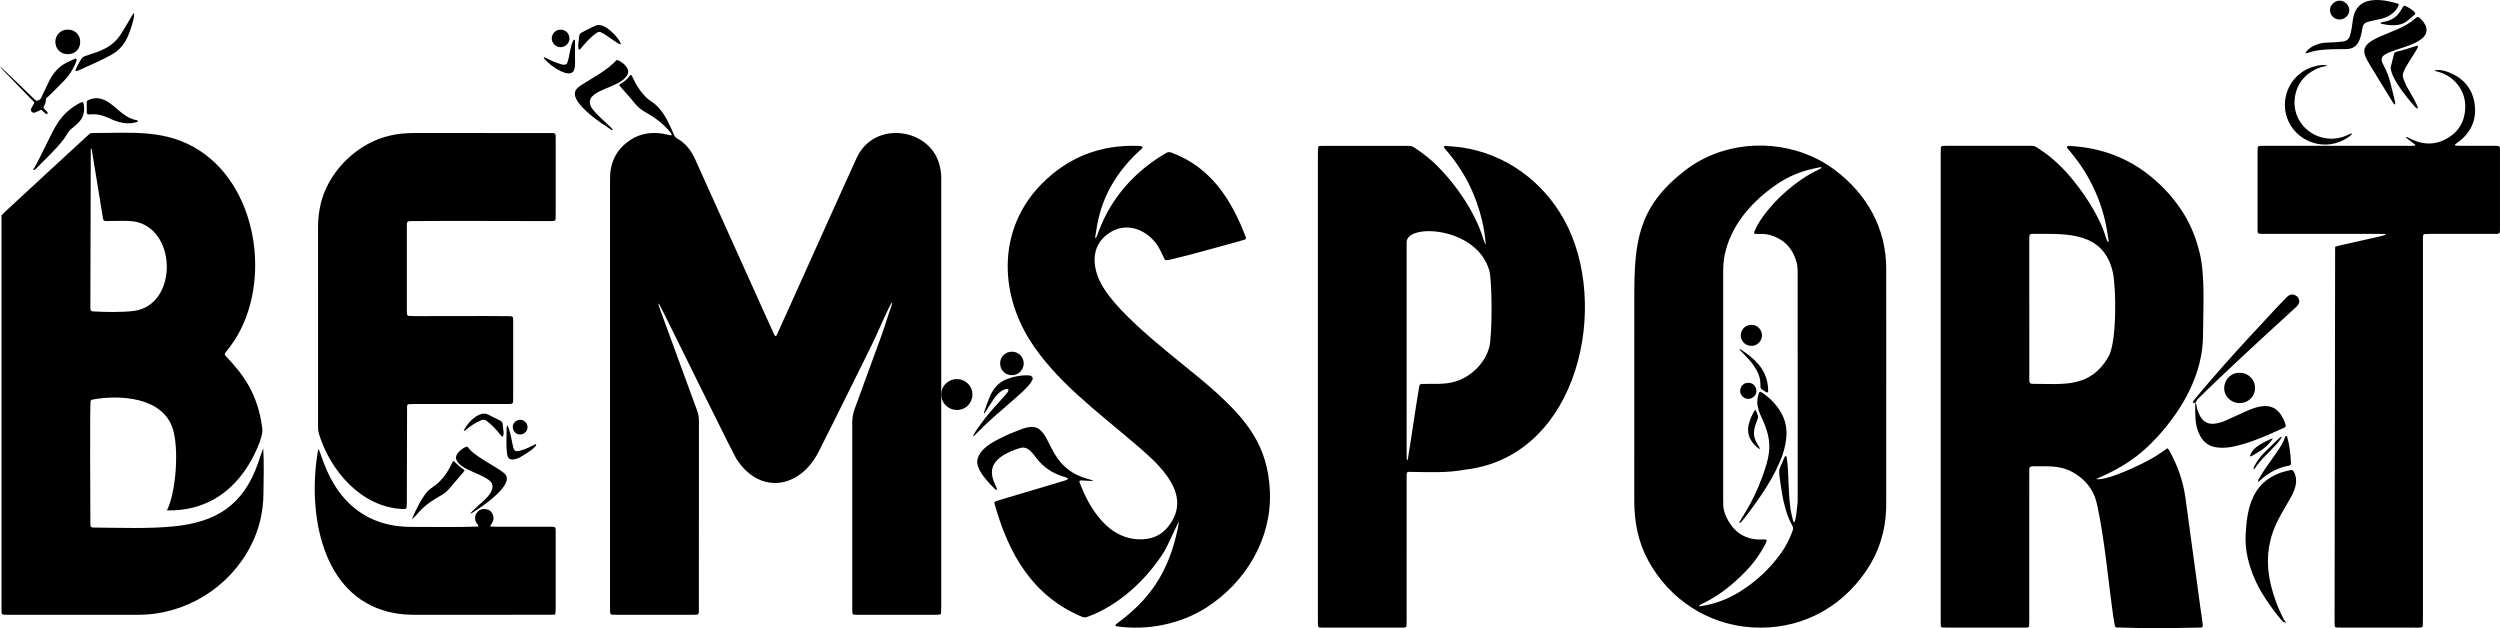
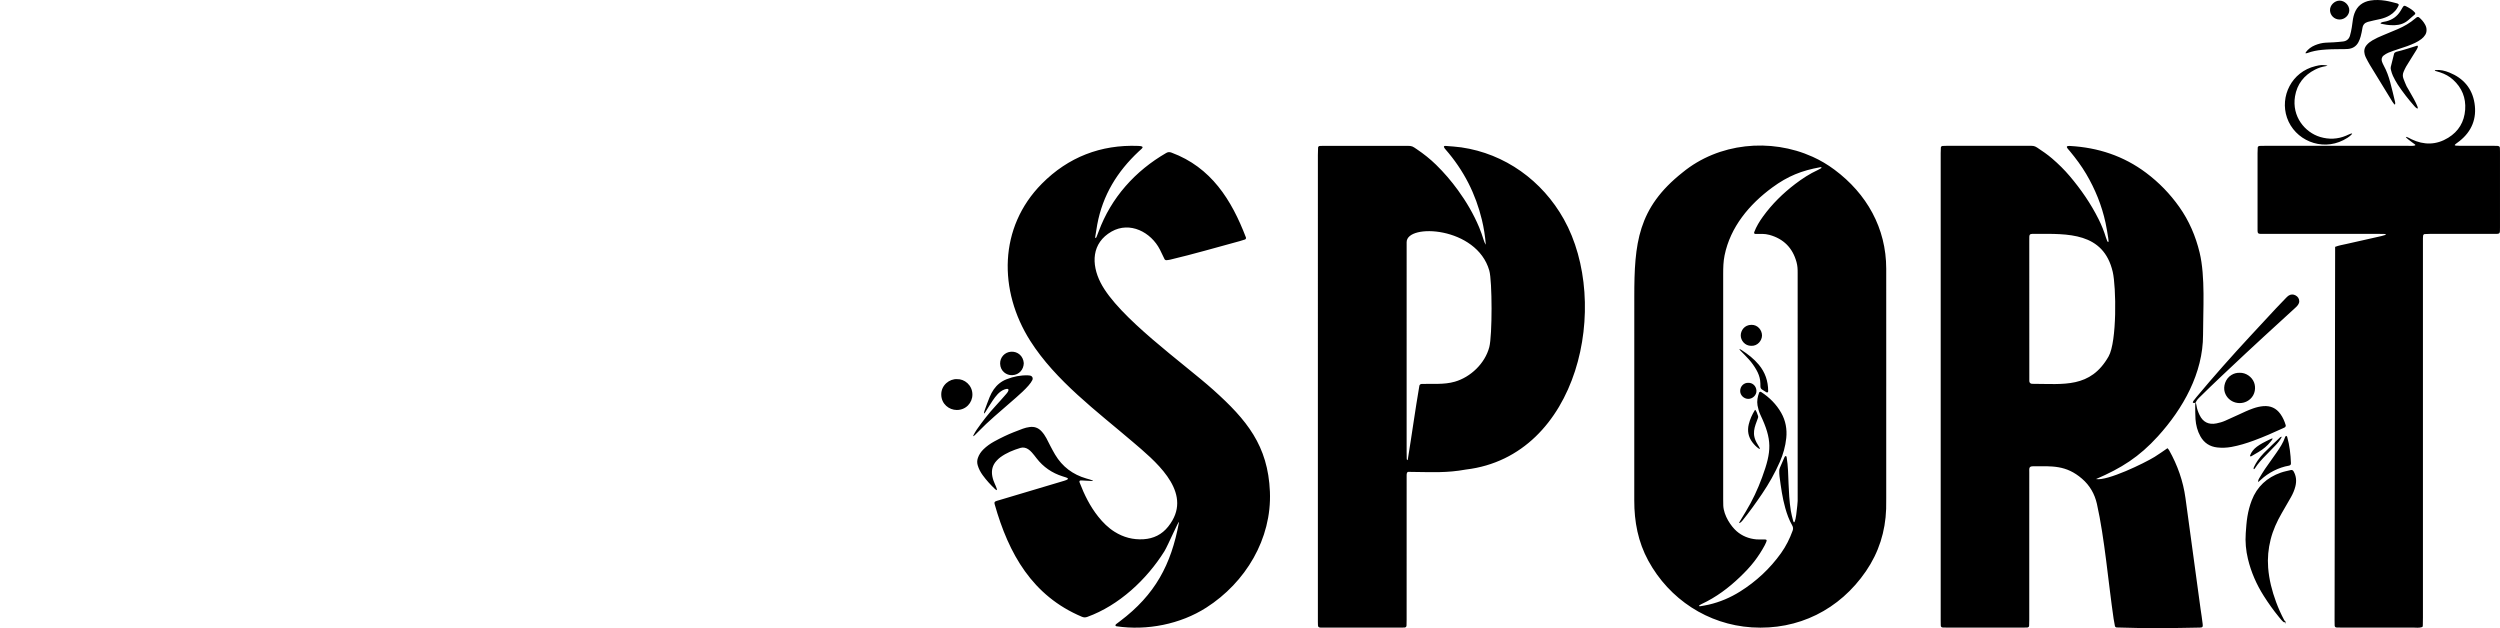
<svg xmlns="http://www.w3.org/2000/svg" id="Layer_1" data-name="Layer 1" viewBox="0 0 4546.35 1142.26">
  <defs>
    <style>
      .cls-1 {
        fill-rule: evenodd;
      }
    </style>
  </defs>
  <path class="cls-1" d="M3197.12,756.6c.33.97.24,2.28-.12,3.26-6.3,17.3-12.35,29.36-.83,48.08.09.15,7.21,11.12,2.66,8.1-4.74-3.12-8.57-7.19-11.99-11.66-7.53-9.87-9.53-21.01-6.61-32.89,2.23-9.09,6.09-17.6,11.01-25.6,1.75-2.86,5.6,9.87,5.89,10.71h0ZM3179.62,696.19c7.19-.24,14.07,5.47,14.54,14.21.44,8.01-6.92,15.17-15.07,14.99-7.83-.17-14.53-6.62-14.51-14.39.02-9.04,7.17-15.26,15.04-14.81h0ZM3166.93,636.47c-6.55-4.2-2.62.44-1.31,1.76,5.01,5.06,10.03,10.1,14.79,15.39,5.27,5.86,9.84,12.27,13.72,19.15,3.35,5.93,5.8,12.2,6.75,18.95.52,3.68.46,7.46.54,11.2.05,2.47,1.02,4.26,3.12,5.55,2.55,1.57,5.02,3.27,7.58,4.82.57.34,1.46.46,2.09.29,1.31-.34,1.29-1.62,1.28-2.65-.05-17.88-5.48-33.87-16.98-47.67-8.97-10.75-19.9-19.22-31.59-26.78h0ZM3184.87,628.91c-11.89.13-19.37-10.06-19.25-19.11.12-8.63,6.47-18.93,19.44-19.09,11.76-.15,19.2,9.92,19.22,19.28.02,9.26-8,19.37-19.41,18.92h0ZM3164.37,947.46c-4.33,7.08,1.59,2.69,3.99-.29,12.75-15.83,24.62-32.3,36.02-49.14,12.47-18.43,23.35-37.7,32.31-58.09,6.1-13.9,10.17-28.31,11.7-43.37,1.65-16.16-1.16-31.63-9.18-45.76-8.88-15.64-21.35-28.08-36.43-37.89-1.33-.87-3.22-.37-3.74,1.05-2.73,7.51-4.35,15.17-2.95,23.2,1.05,5.94,2.67,11.73,5.27,17.21,21.5,45.43,20.71,65.74,3.09,113.67-7.93,21.61-17.58,42.36-29.55,62.03-3.51,5.78-7.01,11.59-10.53,17.37h0ZM4156.77,1130.96c-.14.61-.29,1.22-.42,1.84-.08.31-.14.89-.2.89-.84-.03-1.23-.56-.8-1.3.31-.57.95-.95,1.49-1.44.01,0,0,0,0,0h.04s-.06,0-.06,0h-.03s-.02.01-.02.01h0c-.98-1.08-2.23-2.01-2.89-3.25-5.63-10.63-10.55-21.59-14.73-32.88-7.47-20.19-12.74-40.83-14.43-62.38-1.36-17.44.25-34.52,4.51-51.41,4.26-16.89,11.41-32.58,20.09-47.62,5.63-9.76,11.34-19.48,16.88-29.3,3.51-6.23,6.38-12.79,8.07-19.77,2.31-9.49,1.64-18.64-3.36-27.26-.99-1.71-2.78-2.8-4.67-2.34-6.2,1.51-12.52,2.69-18.52,4.79-25.14,8.84-43.21,25.3-52.85,50.4-3.65,9.48-6.21,19.28-7.88,29.33-1.67,10.04-2.28,20.16-3.02,30.28-1.15,15.88.3,31.63,4.01,47.02,5.76,23.93,15.56,46.27,28.72,67.06,8.45,13.35,17.61,26.21,27.63,38.44,2.83,3.47,5.52,7.11,9.3,9.76,1.06-.29,2.1-.58,3.15-.87h0ZM4129.17,803.19c-6.06,7.75-13.57,13.78-21.95,18.8-4.47,2.67-8.98,5.26-13.48,7.89-.85.49-1.49.27-1.8-.67-.11-.33-.17-.77-.05-1.09,2.44-6.46,6.74-11.56,12.16-15.67,3.25-2.47,6.77-4.63,10.34-6.61,4.55-2.52,9.27-4.75,13.93-7.08,8.32-4.13,2.88,1.85.86,4.43h0ZM4149.67,794.22c-3.27,6.41-7.17,10.95-11.26,15.31-5.62,6-11.32,11.94-17.17,17.73-7.72,7.65-14.97,15.68-20.86,24.85-1.5,2.34-3.29.74-1.45-2.83,2.05-3.97,4.05-8.04,6.66-11.64,3.5-4.84,7.22-9.59,11.41-13.82,9.75-9.81,19.84-19.28,29.83-28.85.43-.4,1.28-.37,2.83-.77h0ZM4254.5,35.5c-9.6-.1-17.13-7.64-17.29-17.02-.15-8.94,8.11-17.13,17.18-17.34,9.44-.21,18.16,8.45,17.89,17.79-.26,9.03-8.47,16.68-17.78,16.57h0ZM4350.61,45.81c-7.15,0-14.14-1.21-21.07-2.73-.14-.03-.28-.53-.24-.79.06-.34.21-.81.46-.94,1-.5,2.01-1.02,3.08-1.27,2.18-.51,4.43-.75,6.61-1.29,11.02-2.78,19.71-8.83,25.75-18.52,1.38-2.22,2.68-4.5,4.03-6.74,2.2-3.64,3.12-3.84,7.22-1.66,5.63,3,11.13,6.19,15.32,11.16.63.75.6,2.35-.18,3.03-3.93,3.47-7.87,6.91-11.81,10.36-7.06,6.19-15.4,9.03-24.67,9.39-1.5.05-2.99,0-4.49,0h0ZM1861.79,660.39c-.27,11.42-8.08,21.32-21.15,21.88-10.24.43-21.51-7.22-21.87-20.94-.3-11.55,8.47-20.93,19.81-21.71,12.44-.84,22.31,8.07,23.21,20.77h0ZM4106.58,876.79c-.16-3.69.85-5.31,1.78-6.86,3.48-5.8,6.88-11.65,10.7-17.22,6.8-9.92,14-19.57,20.8-29.48,6.17-8.97,12.28-18.03,15.76-28.51.46-1.37,1.99-2.42,2.48-1.86.44.5,1.05.97,1.22,1.56,4.41,15.64,6.26,31.67,6.85,47.86.1,2.63-1.01,4.09-3.88,4.58-18.18,3.08-37.36,12.85-50.68,25.46-1.35,1.28-2.77,2.47-5.03,4.46h0ZM4394.82,196.81c-1.56-.98-2.92-2.37-4.15-3.77-10.97-12.42-21.15-25.47-30.29-39.28-3.31-5-6.12-10.36-8.72-15.76-1.63-3.35-2.6-7.04-3.58-10.66-.48-1.77-.76-3.82-.36-5.57,1.84-8.05,3.93-16.05,6-24.04.4-1.54,1.67-2.44,3.09-3.08.34-.15.67-.36,1.03-.44,12.81-3.02,25.27-7.21,37.8-11.14.97-.33,1.68,1.59,1.43,2.25-.67,1.75-1.43,3.48-2.41,5.08-3.73,6.09-7.56,12.12-11.34,18.18-2.58,4.15-5.27,8.23-7.7,12.47-1.67,2.93-3.04,6.03-4.41,9.12-1.93,4.32-2.11,8.75-.35,13.17,1.8,4.54,3.52,9.12,5.58,13.54.92,1.99,27.99,45.99,18.39,39.93h0ZM4072.92,677.93c11.37-.4,22.33,7.39,26.24,17.71,3.38,8.96,2.21,21.58-6.93,29.93-15.29,13.96-40.36,7.57-46.46-12.43-3.01-9.87.75-24.36,12.17-31.19,4.83-2.9,8.99-4.03,14.98-4.03h0ZM1740.43,689.5c13.18-.6,27.77,10.66,27.94,27.7.15,15.32-11.84,28.48-28.51,28.38-13.99-.07-27.9-10.84-28.15-27.85-.27-17.74,15.56-29.06,28.73-28.24h0ZM1790.96,745.18c-1.66,4.43-2.94,10.55,1.45,3.47,4.14-6.7,8.23-13.44,12.66-19.96,5.58-8.19,12.13-17.05,21.72-20.48,9.92-3.51,8.13,2.47,3.35,7.92-6.43,7.33-12.82,14.72-19.46,21.87-12.54,13.52-23.79,28.04-34.33,43.12-2.14,3.07-4.01,6.35-5.75,9.65-4.03,7.6,7.53-4.8,8.41-5.71,18.57-19.22,39.17-36.21,59.24-53.78,9.93-8.7,33.74-28.39,39.12-40.16,1.75-3.84-.42-7.65-4.74-8.2-1.12-.14-2.24-.3-3.36-.33-13.34-.43-26.15,2.22-38.53,7-9.73,3.76-17.63,10.08-23.57,18.56-2.99,4.27-5.44,9.03-7.46,13.85-3.21,7.6-5.84,15.45-8.75,23.18h0ZM4275.7,245.37c-4.13,3.94-9,6.81-14.02,9.4-40.57,20.9-88.79-.3-102.69-40.77-13.28-38.68,8.47-83.34,51.83-93.76,9.64-2.31,11.65-2.4,21.93-1.17-1.56.61-2.42,1.15-3.36,1.29-6.76,1.01-13.19,3.13-19.25,6.19-20.15,10.17-32.86,26.43-36.54,48.59-6.1,36.87,18.11,65.61,45.63,73.92,16.04,4.84,31.91,4.16,47.45-2.4.76-.32,15.83-7.77,9.01-1.29h0ZM3987.72,732.34s.31.31.31.32c7.59.74,2.45-.74,10.9-9.11,27.82-27.51,56.49-54.1,84.98-80.89,10.95-10.3,22.03-20.48,33.11-30.66,18.84-17.29,37.74-34.51,56.58-51.8,1.93-1.77,3.95-3.57,5.39-5.72,1.21-1.8,2.23-4.12,2.29-6.23.14-4.9-2.44-8.76-6.63-11.05-4.18-2.3-8.72-2.29-12.83.45-1.85,1.23-3.44,2.9-5,4.52-6.03,6.2-12.06,12.4-17.96,18.73-15.64,16.78-31.23,33.61-46.81,50.44-33.48,36.14-66.21,72.95-97.74,110.8-1.93,2.31-3.84,4.64-5.59,7.09-.61.84-.69,2.06-1.01,3.11h0ZM4362.45,8.59c-1.03-.91-1.76-2.05-2.7-2.29-7.29-1.83-14.55-3.92-21.95-5.06-8.92-1.37-18-1.79-26.99-.31-14.12,2.33-24.19,9.87-29.19,23.49-1.16,3.15-1.99,6.47-2.57,9.79-.91,5.18-1.31,10.45-2.23,15.63-.91,5.17-1.85,10.38-3.4,15.37-1.82,5.85-6.1,9.45-12.29,10.21-5.6.69-11.22,1.12-16.85,1.51-4.89.34-9.78.43-14.66.67-6.83.34-13.37,2.07-19.66,4.65-6.73,2.75-12.44,6.94-16.81,12.83-.31.41-.16,1.16-.26,2.04,1.21-.26,2.31-.36,3.31-.72,8.52-3.13,17.31-4.83,26.36-5.72,11.63-1.14,23.27-1.31,34.94-1.34,4.14-.01,8.29.04,12.4-.31,8.46-.72,15-4.78,19-12.33,1.75-3.29,3.09-6.86,4.06-10.46,1.37-5.07,2.44-10.24,3.24-15.44.92-5.94,4.28-9.45,9.85-11.02,3.61-1.02,7.29-1.83,10.95-2.66,4.03-.91,8.11-1.61,12.12-2.63,5.85-1.48,11.52-3.47,16.73-6.6,7.64-4.6,13.34-10.84,16.61-19.3h0ZM4412.76,54.69c.11-3.23-.76-6.44-2.37-9.5-2.84-5.42-6.74-9.95-11.43-13.79-.7-.57-2.22-.7-3.09-.36-1.35.54-2.55,1.58-3.68,2.56-9.48,8.19-20.19,14.33-31.64,19.27-8.97,3.86-17.98,7.6-27.01,11.3-6.61,2.71-13.12,5.61-19.27,9.26-3.89,2.31-7.48,4.99-10.42,8.51-4.22,5.04-5.19,10.72-3.56,16.91.57,2.17,1.4,4.31,2.42,6.3,2.22,4.35,4.47,8.69,7,12.86,13.67,22.46,27.41,44.88,41.16,67.29.97,1.58,2.15,3.02,3.31,4.48.18.22.76.32,1.05.21.24-.09.48-.57.49-.88.04-1.11.17-2.27-.08-3.33-2.91-12.04-5.68-24.13-8.92-36.08-2.84-10.52-6.45-20.8-11.76-30.4-1.27-2.29-2.31-4.73-3.21-7.19-1.51-4.12-.45-8.58,3-11.19,2.66-2.02,5.58-3.89,8.66-5.14,6.26-2.53,12.65-4.77,19.07-6.82,10.01-3.2,20-6.46,29.5-11.04,4.09-1.96,7.95-4.24,11.52-7.02,2.68-2.1,5-4.51,6.81-7.43,1.63-2.64,2.45-5.45,2.45-8.77h0ZM3994.46,737.75c-1.4-9.87-2.53-4.2-2.4.83.18,7.89-.05,15.81.54,23.67.81,10.95,3.48,21.49,8.91,31.19,6.75,12.04,17.09,18.79,30.71,20.28,8.62.94,17.26.59,25.84-.97,13.73-2.5,26.98-6.61,40.05-11.39,18.37-6.71,36.24-14.59,53.99-22.77,1.02-.47,2.03-.97,3.02-1.5,1.13-.6,1.92-2.63,1.53-3.92-2.15-7.25-5.16-14.07-9.59-20.27-7.69-10.75-18.05-15.4-31.16-14.31-6.42.53-12.57,2.05-18.64,4.18-8.88,3.12-17.36,7.15-25.88,11.11-8.17,3.8-16.4,7.49-24.63,11.17-5.17,2.31-10.61,3.85-16.14,4.94-14.04,2.76-24.41-2.33-30.57-15.15-2.61-5.43-4.74-11.07-5.59-17.08h0ZM4378.42,249.74c2.43.95,4.65,2.41,7.01,3.54,22.74,10.85,45.2,10.53,66.77-2.74,18.87-11.6,29.21-28.89,30.81-51.05,1.57-21.65-5.89-39.86-21.94-54.48-6.77-6.17-14.68-10.44-23.35-13.31-3.18-1.05-6.4-1.96-9.57-2.92-.55-.72-.26-1.18.83-1.3,8.87-.96,17.29,1.2,25.33,4.44,25.33,10.2,41.42,28.73,45.7,55.73,4.4,27.8-4.9,51.13-27.18,68.85-9.2,7.31-14.4,8.65,1.32,8.68,20.69.02,41.39,0,62.09.03,2.58,0,8.01-.54,9.42,1.95.35.62.48,1.43.52,2.17.09,2.25.14,4.51.15,6.77,0,45.9,0,91.8,0,137.7,0,2.26-.02,4.52-.11,6.77-.14,3.35-1.43,4.6-4.9,4.68-3.38.08-6.77.06-10.16.06-37.26,0-74.51,0-111.77.02-3.37,0-6.75.19-10.13.35-1.32.07-2.68,1.6-2.78,3.04-.11,1.5-.25,2.99-.26,4.49l-.02,11.29v678.37c0,16.09-.02,16.98-1.58,17.53-5.47,1.91-11.14.88-16.7.89-42.9.09-85.8.06-128.7.05-3.38,0-6.77-.08-10.15-.2-2.03-.07-3.34-1.48-3.41-3.67-.1-3.39-.15-6.77-.15-10.16l1.01-678.39c6.65-2.61,13.72-3.69,20.64-5.27,21.24-4.89,42.54-9.57,63.8-14.39,2.51-.56,4.95-1.44,7.18-2.11.62-1.09.31-1.6-.78-1.63-3.76-.09-7.52-.19-11.28-.19-68.87-.01-137.73.02-206.59-.03-15.49,0-14.04,1.6-14.05-13.73v-133.19c0-3.38.17-6.76.31-10.13.06-1.36,1.54-2.69,2.99-2.8,1.12-.09,2.25-.21,3.37-.23,3.38-.03,6.77-.02,10.16-.02,85.8,0,171.6,0,257.39-.01.14,0,16.62.91,11.94-2.59-4.47-3.35-23.94-17.07-13.19-12.85h0ZM1809.61,889.43c7.33,6.98.25-7.71-.12-8.51-2.23-4.83-3.99-9.77-4.95-14.95-1.99-10.64.36-20.2,7.88-28.2,2.05-2.19,4.22-4.34,6.63-6.1,11.05-8.13,23.6-13.17,36.61-17.12,4.92-1.49,9.8-.44,14.06,2.31,2.49,1.61,4.74,3.71,6.74,5.93,3.01,3.36,5.77,6.95,8.52,10.53,12.32,16.02,28.2,26.88,47.42,32.94,8.38,2.63,15.66,4.26,2.59,8.15-40.73,12.09-81.46,24.11-122.13,36.42-4.38,1.32-5.06,2.45-3.94,6.41,25.41,89.86,68.33,166.38,158.66,204.42,3.39,1.43,6.3,1.44,9.73.2,57.49-20.79,107.95-67.82,140.18-119.31,6.17-9.87,28.04-60.9,26.46-52.32-14.04,76.69-43.49,131.49-106.94,179.3-2.41,1.81-4.82,3.61-7.21,5.45-1.95,1.5-1.73,3.59.47,3.94,55.49,8.23,116.16-3.68,163.4-33.89,71.4-45.69,119.3-124.91,115.73-210.86-3.48-83.8-42.15-130.72-102.98-185.19-54.04-48.4-173.01-132.06-205.05-195.14-17.04-33.59-16.42-71.92,20.02-92.72,33.33-19.02,71.7.96,87.97,32.79,2.9,5.69,5.57,11.5,8.35,17.25.62,1.28,2.2,2.2,3.69,2.02,2.24-.27,4.5-.47,6.68-.99,42.19-9.97,84.52-22.34,126.42-33.68,3.25-.89,6.46-1.96,9.67-3,1.33-.43,2.14-2.34,1.61-3.7-26.17-68.51-63.3-127.52-135.37-154.28-3.45-1.28-6.32-1.23-9.59.66-27.92,16.19-52.78,36.11-73.98,60.45-21.21,24.35-37.48,51.72-48.75,82.02-1.31,3.52-2.65,7.03-4.09,10.49-.98,2.3-2.73,2.58-2.24-.54,1.17-7.43,2.26-14.88,3.64-22.26,10.04-53.66,36.28-96.25,75.55-133.04,6.09-5.67,12.45-9.41-.99-9.95-67.93-2.69-127.39,20.4-175.26,68.69-78.73,79.39-79.07,194.47-21.16,285.74,46.01,72.55,121.46,128.28,186.54,183.9,38.26,32.71,104.73,86.12,71.93,142.84-2.25,3.9-4.82,7.65-7.62,11.17-11.44,14.4-26.63,21.8-44.8,22.94-18.96,1.18-36.54-3.44-52.66-13.57-11.63-7.3-21.16-16.81-29.67-27.48-14.94-18.74-25.39-39.92-33.93-62.15-1.07-2.76.12-3.95,3.37-3.74,6.38.4,12.76.74,19.14,1.02,5.54.29-2.49-2.3-3.75-2.71-2.14-.71-4.34-1.23-6.51-1.86-24.59-7.11-43.7-21.42-56.83-43.46-3.08-5.16-5.86-10.52-8.68-15.83-2.47-4.65-4.73-9.41-7.19-14.06-2.47-4.67-5.52-8.99-9.15-12.83-5.85-6.18-13.12-8.61-21.51-7.35-4.09.61-8.11,1.44-12.03,2.94-11.24,4.3-22.54,8.43-33.39,13.68-6.43,3.11-12.84,6.29-19.07,9.76-6.93,3.84-13.38,8.4-19.09,13.95-4.65,4.53-8.24,9.69-10.34,15.93-1.5,4.47-1.59,8.76-.27,13.27,1.92,6.6,5.09,12.53,9.11,18.03,6.67,9.15,14.28,17.48,22.48,25.27h0ZM2560.21,835.1c7.29-44.47,13.34-89.28,20.97-133.62.3-1.75,2.03-3.16,4.04-3.24,20.65-.88,40.17,1.72,60.54-4.16,28.3-8.15,54.7-32.9,62.57-62.83,5.55-21.16,5.48-120.02,0-139.24-22.83-80.15-150.29-86.24-150.3-51.64-.05,127.09-.03,254.19-.02,381.28,0,4.13.07,8.27.19,12.41.09,2.88,1.59,3.75,2.02,1.03h0ZM2702.04,445.1c-1.3-16.07-3.64-30.89-7.19-45.5-5.6-23.12-13.65-45.37-24.45-66.56-11.34-22.22-25.35-42.67-41.78-61.45-2.3-2.62-5.29-6.7.68-6.2,9.37.78,18.8,1.24,28.09,2.59,79.49,11.53,147.2,60.46,186.47,130.59,86.18,153.84,27.49,430.81-178.02,455.3-35.15,6.33-58.21,4.75-104.77,4.23-2.98.17-3.02,4.32-3.04,6.44l-.03,261.93c0,3.76-.09,7.52-.2,11.27-.07,1.96-1.57,3.37-3.65,3.45-2.25.09-4.51.14-6.77.14-46.67,0-93.34.01-140.02,0-10.78,0-10.75.6-10.75-10.27,0-2.25,0-4.51,0-6.77,0-280.75,0-561.5.01-842.24,0-4.51.18-9.02.34-13.53.06-1.57,1.39-2.97,2.75-3.05,2.25-.12,4.5-.26,6.75-.26,50.81-.02,101.63-.01,152.44-.01,9.18,0,9.84.91,17.59,6.13,12.5,8.44,24.3,17.77,35.09,28.32,14.57,14.24,27.74,29.66,39.73,46.14,15.34,21.07,28.4,43.41,38.52,67.46,3.22,7.64,5.86,15.45,8.32,23.35,1.19,3.81,1.85,5.22,3.91,8.51h0ZM3158.04,965.93c10.28,8.95,22.37,13.71,35.82,14.94,4.85.44,9.77.14,14.66.13,4.48,0,5.1,1.06,3.11,5.53-.76,1.72-1.51,3.44-2.4,5.1-5.51,10.3-11.86,20.06-18.98,29.34-7.82,10.19-16.7,19.39-25.93,28.25-20.75,19.93-43.57,36.98-69.79,49.19-1.36.63-2.69,1.35-3.93,2.17-.44.3-.6,1.01-.89,1.56.8.13,1.56.47,2.25.34,5.19-.91,10.39-1.72,15.51-2.91,20.34-4.72,39.3-12.79,56.96-23.86,29.35-18.41,54.3-41.59,74.47-69.8,9.03-12.62,15.87-26.41,21.13-41,1.22-3.4.91-6.4-.96-9.65-5.67-9.82-9.4-20.45-12.49-31.35-5.35-18.89-7.9-38.27-10.46-57.66-.44-3.34-.55-6.77-.5-10.14.03-1.82.45-3.75,1.16-5.44,2.75-6.58,5.68-13.09,8.55-19.63,1.14-2.58,3.41-1.88,3.71.13,1.2,8.19,2.26,16.38,2.56,24.68.57,15.79,1.22,31.59,2.21,47.35.54,8.62,1.61,17.23,2.89,25.78.83,5.56,2.47,11,3.77,16.49,4.61,19.6,8.65-32.96,8.65-34.55-.03-138.1-.02-276.2-.02-414.29,0-7.39-.11-12.8-2.12-20.14-7.09-25.7-23.46-42.23-49.26-49.35-8.69-2.4-16.94-1.73-25.79-1.67-1.48,0-2.44-1.71-1.85-3.26,3.88-10.29,9.59-19.58,15.99-28.43,16.45-22.75,36.29-42.19,58.55-59.18,12.88-9.82,26.42-18.66,41.21-25.43,2.04-.93,4-2.06,5.91-3.22,1.49-.91.73-2.26-1.32-1.89-34.07,6.16-59.06,16.07-87.44,36.89-41.79,30.63-76.32,71.91-86.8,123.57-2.27,11.15-2.52,22.41-2.52,33.7,0,136.6,0,273.19,0,409.79,0,3.76,0,7.52.17,11.28.82,18.56,14.21,37.94,24.2,46.65h0ZM3430.2,703.09c0-12.04,0-24.08,0-36.11,0-59.45-.01-118.89-.02-178.33-.01-73.82-35.5-136.42-94.1-180.06-12.38-9.23-25.61-17.11-39.75-23.48-76.74-34.62-170.95-25.39-236.56,28.54-81.66,64.64-87.74,128.91-87.74,226.18,0,123.4.03,246.8-.05,370.19-.04,38.72,6.85,75.38,25.59,109.75,38.16,69.99,108.23,115.94,188.06,121.12,84.35,5.44,159.69-32,207.71-102.19,23.29-34.05,35.31-72.01,36.7-113.27.21-6.39.15-12.79.15-19.19.01-67.72,0-135.44,0-203.16h0ZM3690.37,692.03c.02,1.12.07,2.35.55,3.29.46.9,1.38,1.75,2.3,2.17.98.45,2.19.51,3.31.51,55.9.07,104.96,8.34,138.05-49.87,15.3-26.95,13.86-126.46,7.52-153.65-16.84-72.58-82.62-69.26-139.22-69.18-13.48.01-12.56-1.03-12.57,13.01l.07,253.7h0ZM3833.9,432.86c-1.49-9.28-2.91-18.6-4.9-27.77-6.84-31.51-18.81-61.03-35.17-88.77-8.63-14.62-18.76-28.18-29.56-41.25-4.39-5.33-10.25-10.21.15-9.64,50.85,2.86,97.33,18.06,138.36,48.83,23.38,17.54,43.44,38.19,60.33,62.06,17.87,25.24,29.76,53.05,36.98,82.96,10.59,43.85,6.2,105.51,6.24,149.65.07,69.64-36.35,134.1-82.05,184.47-34.26,37.77-66.52,57.93-112.6,77.8,20.53,3.84,87.78-28.8,106.52-40.33,7.96-4.89,15.51-10.43,23.48-15.83,1.14,1.42,2.25,2.48,2.96,3.76,15.26,27.18,25.53,56.05,29.73,87.01,9.13,67.09,18.14,134.18,27.4,201.25,1.27,9.24,2.96,18.7,3.91,27.94.56,5.12-.29,6.18-5.06,6.28-49.24,1.13-102.11,1.53-151.3-.2-1.51-.05-2.98-1.26-3.24-2.61-.83-4.44-1.76-8.86-2.41-13.32-9.43-64.44-16.41-146.93-30.34-208.79-4.1-18.16-12.93-33.6-27.11-45.82-29.07-25.05-54.33-22.79-89.29-22.6-7.72.06-6.59,4.22-6.61,11.07-.04,29.73-.02,59.45-.03,89.19,0,59.47,0,118.92,0,178.39,0,3.76-.11,7.51-.24,11.27-.08,2.05-1.44,3.25-3.72,3.32-2.63.09-5.27.13-7.9.13h-137.76c-2.63,0-5.26-.08-7.89-.19-2.01-.08-3.33-1.5-3.4-3.65-.1-3.01-.14-6.02-.14-9.03-.01-283.38-.01-566.76,0-850.14,0-3.38.19-6.75.32-10.14.06-1.34,1.55-2.67,3.03-2.74,2.25-.1,4.51-.22,6.76-.22,50.45-.01,100.88-.01,151.31-.01,5.84,0,8.64-.33,13.96,3.16,9.45,6.21,18.75,12.59,27.33,19.96,11.44,9.83,22.17,20.38,31.92,31.89,20.5,24.21,38.41,50.17,52.62,78.61,5.39,10.78,9.86,21.95,13.37,33.48,2.73,9,5.87,11.93,4.04.58Z" />
-   <path class="cls-1" d="M1200.19,562.2c2.59,7.06,5.16,14.12,7.75,21.19,9.56,26.12,19.14,52.25,28.71,78.38,10.33,28.25,20.58,56.53,31.04,84.72,2.27,6.1,3.35,12.17,3.34,18.69-.1,113.27-.07,226.53-.08,339.8,0,14.14.84,13.02-12.59,13.02-45.54.02-91.08.01-136.62,0-3,0-6-.13-9.01-.26-3.13-.14-3.31-3.81-3.34-6.16-.05-3.01-.03-6.02-.03-9.03V330.37c0-7.52,0-15.01,1.31-22.49,4.15-23.72,16.96-41.57,37.01-54.2,17.26-10.89,36.41-13.67,56.43-10.81,5.19.74,10.27,2.22,15.43,3.26.57.12,1.63-.27,1.83-.72.26-.55.08-1.56-.31-2.09-6.84-9.58-15.41-17.49-24.65-24.65-4.74-3.68-9.88-6.87-14.91-10.16-2.51-1.64-5.18-3.07-7.81-4.51-8.01-4.4-14.73-10.11-20.42-17.42-6.92-8.9-14.74-17.09-22.16-25.6-1.72-1.96-3.37-3.98-4.97-5.88.54-.94.76-1.88,1.32-2.16,7.48-3.89,13.62-9.27,18.52-16.11.6-.84,2.38-.56,2.86.41,1.16,2.36,2.28,4.73,3.4,7.11,4.52,9.58,10.13,18.45,17.04,26.5,3.94,4.58,8.09,9.01,13.22,12.23,14.21,8.91,23.71,21.84,31.24,36.37,4.33,8.34,8.14,16.95,11.96,25.54,1.27,2.87,2.79,5.18,5.6,6.74,15.84,8.79,25.95,22.51,33.22,38.69,40.66,90.56,81.4,181.11,122.34,271.54,6.67,14.73,13.36,29.45,20.03,44.18.91,2,1.48,4.22,3.73,5.3,2.25-1.69,2.93-4.31,4-6.69,10.99-24.33,22-48.66,32.95-73,36.27-80.58,72.3-161.28,108.95-241.69,2.81-6.17,5.98-12.15,10.04-17.62,38.31-51.69,126.02-34.8,141.98,27.57,1.78,6.94,2.92,13.99,3.13,21.16l.02,781.2c0,4.13-.17,8.26-.3,12.39-.04,1.4-1.5,2.87-2.87,2.95-2.24.14-4.5.31-6.74.31h-142.27c-2.25,0-4.49-.24-6.74-.37-2.55-.15-2.79-3.5-2.83-5.42-.07-3.01-.06-6.02-.06-9.03,0-111.76,0-223.52,0-335.28q0-12.36,4.29-24.15c16.39-44.85,32.79-89.69,49.2-134.54,5.55-15.18,11.11-34.62,16.72-49.78,1.62-4.38,4.53-13.94.17-6.65-1.52,2.59-2.95,5.24-4.27,7.93-10.47,21.24-20.86,46.78-31.36,68.01-22.16,44.81-44.33,89.62-66.57,134.4-9.69,19.53-19.53,38.99-29.4,58.43-34.08,67.14-107.33,79.02-149.78,12.34-4.96-9.28-9.81-18.63-14.51-28.04-16.44-32.97-32.84-65.95-49.19-98.97-20.52-41.43-40.96-82.91-61.46-124.35-3.83-7.75-7.79-15.43-11.67-23.15-7.66-15.12-4.27-3.84-1.84,2.82h0ZM60.25,308.68l-.05.72c.64-.1.57-.24-.21-.42-.02.01.23-.27.26-.3h0s-.28.31-.28.31c2.66-4.53,5.54-8.94,7.91-13.61,7.49-14.75,14.83-29.58,22.11-44.43,4.47-9.13,9.02-18.21,14.51-26.77,10.18-15.87,23.78-28.02,40.43-36.81,1.31-.69,2.75-1.14,4.14-1.68.83-.32,2.38.6,2.61,1.56,2.99,12.45,1.2,23.97-7.29,33.86-3.16,3.68-6.87,6.98-10.72,9.94-5.46,4.2-10.04,8.95-13.17,15.18-1.5,2.98-3.71,5.64-5.77,8.31-14.1,18.24-33.35,35.95-49.57,52.51-1.31,1.34-2.75,2.62-4.89,1.63h0ZM932.48,776.56c-.25-8.13,7.66-13.37,13.85-13.15,7.84.28,13.37,7.24,13.01,14.07-.36,6.87-6.62,12.69-13.37,12.68-7.42,0-13.56-6.2-13.48-13.6h0ZM1035.68,69.37c.29,8.78-7.33,16.47-16.31,16.45-8.36-.01-15.78-7.19-16-15.61-.2-7.65,6-15.94,15.16-16.24,9.1-.3,16.33,5.55,17.14,15.4h0ZM928.37,790.13c-.82-3.73-6.98-26.19-7.03-10.82-.05,11.54-1.56,39.56,1.79,50.34,2.79,8.92,14.26,5.88,20.5,3.07,3.77-1.69,36.37-20.98,30.87-25.21-8.68,4.33-18.2,9.19-27.52,11.74-9.95,2.73-12.16,1.41-14.23-8.24-1.49-6.95-2.86-13.93-4.38-20.88h0ZM915.97,787.64c-1.07,5.72-1.01,9.48-6,3.1-8.11-10.42-14.9-17.47-25.21-25.48-2.96-2.29-6.38-2.37-9.61-1.02-11.86,4.99-19.37,10.42-29.27,18.59-.79.66-2.93.42-2.51-.32,5.7-10.33,13.09-19.15,23.07-25.59,1.87-1.21,3.94-2.15,6-3.05,5.04-2.21,10.14-2.51,15.2.01,7.38,3.68,14.73,7.39,22.09,11.11,2.52,1.27,4.06,3.29,4.39,6.11.65,5.58,1.25,11.17,1.85,16.53h0ZM1045.69,73.51c0-2.47-2.68-.66-2.96-.17-3.24,5.61-4.38,11.94-5.79,18.15-.99,4.39-1.58,8.88-2.58,13.27-.74,3.28-1.76,6.5-2.83,9.69-1.41,4.22-7.61,3.55-10.94,2.47-4.99-1.62-10-3.25-14.82-5.3-5.16-2.19-10.11-4.9-15.21-7.28-.26-.12-2.68.38-1.51,1.69,9.02,10.33,19.81,18.31,32.21,24.11,6.38,2.99,18.34,6.48,22.19-1.76,1.77-3.84,2.28-7.93,2.28-12.08.01-14.27-.02-28.53-.04-42.8h0ZM1128.83,79.32c1.5,6.56-24.58-15.59-36.01-20.63-2.66-1.17-5.22-.67-7.48.92-13.94,9.8-19.95,17.99-30.68,30.33-.41.47-2.07.54-2.45-.86-1.01-3.7-.72-7.46-.3-11.18,2.19-19.27-.24-15.24,15.68-23.81,4.94-2.67,10.11-4.93,15.21-7.34,6.43-3.06,14.59-.03,20.2,3.61,10.88,7.03,24.33,22.4,25.84,28.96h0ZM123.48,53.81c11.9-.08,22.2,8.67,22.39,22.02.18,13.11-9.4,22.91-22.87,22.72-13.79-.19-22.14-10.36-22.35-22.08-.22-12.4,9.47-22.94,22.83-22.66h0ZM251.33,220.98c-18.72,7.28-36.82,1.59-54-6.5-10.71-5.05-21.87-7.68-33.78-6.39-1.11.12-2.33.29-3.34-.03-.92-.3-2.28-1.21-2.31-1.89-.23-6.73-.27-13.47-.27-20.2,0-1.57.93-2.92,2.32-3.6,8.06-3.93,16.4-4.88,25.08-2.3,21.92,6.52,35.6,32.06,60.38,37.77,2.05.47,4.6.41,5.91,3.16h0ZM137.86,126.05c-2.2,4.66,3.01,2.82,5.32,1.78,20.42-9.21,40.39-17.6,60-28.51,13.99-7.81,23.6-19.47,29.78-34.18,3.76-8.95,10.94-29.4,11.04-38.86.03-1.64-.61-3.3-2.24-.61-1.63,2.7-6.07,10.36-9.18,15.5-4.66,7.71-9.16,15.54-14.19,23.01-7.29,10.81-17.06,18.96-28.72,24.76-9.89,4.92-18.96,7.88-29.42,11.22-10.07,3.2-10.2,3.1-15.29,11.82-2.65,4.52-4.87,9.31-7.1,14.06h0ZM749.02,944.49c4.22-10.88,9.42-21.3,15.02-31.51,2.7-4.92,5.92-9.59,9.22-14.15,3.55-4.89,7.82-9.16,12.92-12.48,16.32-10.62,27.1-25.74,35.28-43.02.64-1.35,1.17-2.77,1.96-4.02.34-.53,1.23-.71,1.87-1.05q7.74,8.55,19.69,16.99c-.81,1.22-1.5,2.54-2.45,3.66-8.55,10-17.18,19.94-25.7,29.96-3.45,4.05-7.35,7.53-11.88,10.29-4.17,2.54-8.36,5.07-12.59,7.5-13.52,7.78-25.14,17.76-35.11,29.72-1.7,2.04-8.1,7.92-8.23,8.11h0ZM31.2,150.11C28.02,147.07,0,120.43,0,120.45c1.82,3.36,4.47,6.02,7.09,8.71,16.24,16.71,32.49,33.41,48.72,50.13,2.34,2.41,5.17,4.4,6.69,7.86-1.78,3.11-3.82,6.26-5.42,9.62-.98,2.04-1.17,4.52.47,6.39,1.6,1.82,3.87,2.34,6.18,1.44,2.44-.95,4.8-2.1,7.18-3.19,1.31-.6,2.62-1.25,3.98-1.9,3.07,2.7,5.87,5.17,8.69,7.62.82.72,2.37.27,2.77-.85.23-.63.52-1.66.21-2.01-1.98-2.25-4.14-4.35-6.19-6.54-1.09-1.18-1.51-2.6-.8-4.12.95-2.04,2.35-3.92,2.96-6.05.72-2.47.78-5.13,1.27-8.79,1.11-.92,2.96-2.24,4.55-3.82,9.37-9.24,18.85-18.36,27.95-27.86,9.45-9.85,16.89-21.1,21.78-33.93.4-1.05.79-2.11,1.17-3.18.45-1.29.09-2.83-.7-2.96-.7-.12-1.56-.46-2.12-.2-5.47,2.46-10.99,4.84-16.32,7.59-7.77,4-14.4,9.52-19.97,16.27-3.84,4.65-7.19,9.66-9.88,15.05-3.86,7.73-7.57,15.53-11.31,23.32-1.47,3.05-2.76,6.17-4.26,9.2-1.45,2.92-4.23,4.12-7.15,4.95-.63.18-1.58,0-2.12-.4-1.5-1.11-2.92-2.35-4.26-3.65-10-9.67-19.91-19.43-29.96-29.04h0ZM883.93,906.36c7.43-7.5,16.9-20.43,8.36-30.35-7.95-9.24-34.72-17.92-46.42-24.59-4.26-2.43-8.24-5.24-11.62-8.81-6.64-7-6.65-13.84.08-20.77,3.94-4.07,8.43-7.47,13.8-9.49.73-.28,2.43-.14,2.95,1.12,10.71,15.89,48.24,33.01,65.61,46.89,5.02,4.01,6.09,9.38,4.16,15.21-6.7,20.22-44.08,45.61-60.22,55.9-18.13,11.51,14.98-16.7,23.31-25.11h0ZM1113.2,236.63c8.32.95-32.85-29.06-39.08-43.98-2.72-6.5-1.85-12.44,3.15-17.64,14.65-15.24,54.43-19.48,64.08-39.74,5.27-11.06-10.61-24.18-19.77-26.33-18.03,19.39-41.08,30.75-63.18,44.96-10.08,6.47-17.01,12.69-10.71,25.58,10.16,20.8,44.5,44.01,63.5,56.2.62.4,1.31.88,2.01.96h0ZM578.75,816.88c6.36.84,22.56,120.45,138.76,139.04,11.22,1.8,22.45,2.29,33.74,2.28,38.8-.04,78.72.76,117.39-.6,1.15-.04,1.75-1.49.98-2.48-2.08-2.66-4.09-5.26-5.12-8.65-2.57-8.45,3.29-20.29,14.88-20.82,6.55-.3,11.92,1.82,15.4,7.47,3.66,5.95,3.56,12.11-.02,18.13-.95,1.58-2.2,2.99-3.08,4.6-.41.77.16,1.58.92,1.62,3.38.18,6.75.39,10.12.39,31.24.03,62.48-.02,93.72.04,15.42.02,14.09-1.54,14.11,13.78.05,44.4.03,88.8,0,133.21,0,3.37-.31,7.76-.45,10.11-.14,2.35-1.03,2.67-3.07,2.75s-5.26.22-7.89.22c-82.81.01-165.6,0-248.41.01-18.57,0-36.69-2.63-54.43-8.23-117.47-37.14-136.62-189.4-117.56-292.9h0ZM578.4,589.75h0v180.59c0,7.05-.39,11.97,1.74,18.96,20.47,66.97,77.24,132.94,151.42,136.33,6.95.31,8.27-.02,8.24-8.35l.48-179.41c.18-1.22,1.83-2.83,3.1-2.87,3.76-.14,7.51-.28,11.27-.29,54.19-.02,108.38,0,162.56-.01,3.39,0,6.78,0,10.16-.07,1.86-.03,5.01-.33,5.42-2.7.4-2.2.44-4.49.44-6.74.04-12.41.02-24.83.02-37.24v-97.06c0-3.01.04-6.02-.03-9.03-.12-5.84-.47-6.85-7.42-6.93-57.51-.55-115.17.12-172.71-.05-3.38,0-6.75-.24-10.12-.43-1.29-.08-2.69-1.64-2.79-3.05-.15-2.25-.35-4.5-.35-6.75-.02-50.79-.03-101.58,0-152.37,0-10.15.1-10.15,9.75-10.23,81.56-.64,163.38,0,244.96-.01,3.77,0,7.53-.01,11.29-.09,2.71-.07,4.41-1.54,4.52-3.96.15-3,.22-6.02.22-9.03.01-44.77.04-89.54-.01-134.31-.01-13.81,1.05-12.72-12.85-12.73-81.66-.01-163.32,0-244.97-.01-29.56,0-57.36,5.49-83.56,19.81-40.74,22.27-74.18,61.85-85.53,107.26-3.57,14.27-5.29,28.81-5.28,43.57.07,59.07.03,118.13.03,177.2h0ZM187.16,396.54c-7.03-41.89-13.34-83.86-20.54-125.75-.1-.61-1.16-.86-1.54-.04l-.74,282.01c0,2.94-.1,6.1.14,9.02.22,2.57,1.09,4.27,4.01,4.46,21.75,1.39,54.38,1.93,75.53-.93,77.06-10.41,79.03-141.45,6.1-161.3-13.78-3.75-40.18-1.96-55.12-2.01-5.36-.01-6.94.01-7.85-5.47h0ZM478.73,815.2c-3.7,9.12-6.08,17.38-9.28,26.53-27.01,77.52-76.72,108.11-154.52,115.6-46.78,4.52-97.46,2.39-144.44,2.03-4.9-.04-5.97-1.16-6.1-5.97-.08-3-.05-6.02-.05-9.02,0-21.02-1.31-211.82.57-215.53.45-.88,1.45-1.86,2.35-2.03,49.27-9.45,127.68-5.14,146.6,51.8,12.2,36.82,6.2,116.98-10.28,149.56,81.68,1.73,138.87-46.56,168.64-123.96,6.01-18.64,6.01-20.36,2.53-39.44-8.82-48.16-29.71-81.38-63.09-116.05-3.79-3.92-3.85-4.51-.84-8.47,2.49-3.3,5.04-6.57,7.53-9.87,76.8-101.48,55.93-284.67-55.73-356.84-60.38-39.05-123.5-31.65-191.48-31.63-6.43.01-6.43-.33-11.11,4-50.32,46.45-100.85,92.7-150.99,139.34-2.18,2.03-4.17,4.27-6.31,6.48v709.16c0,2.26.01,4.52,0,6.77-.07,10.79.1,10.32,10.76,10.32,79.42,0,158.83,0,238.26,0,85.89,0,165.69-49.61,204.61-125.99,14.93-29.32,22.33-60.61,22.72-93.46.31-27.08,1.2-56.44-.36-83.35Z" />
</svg>